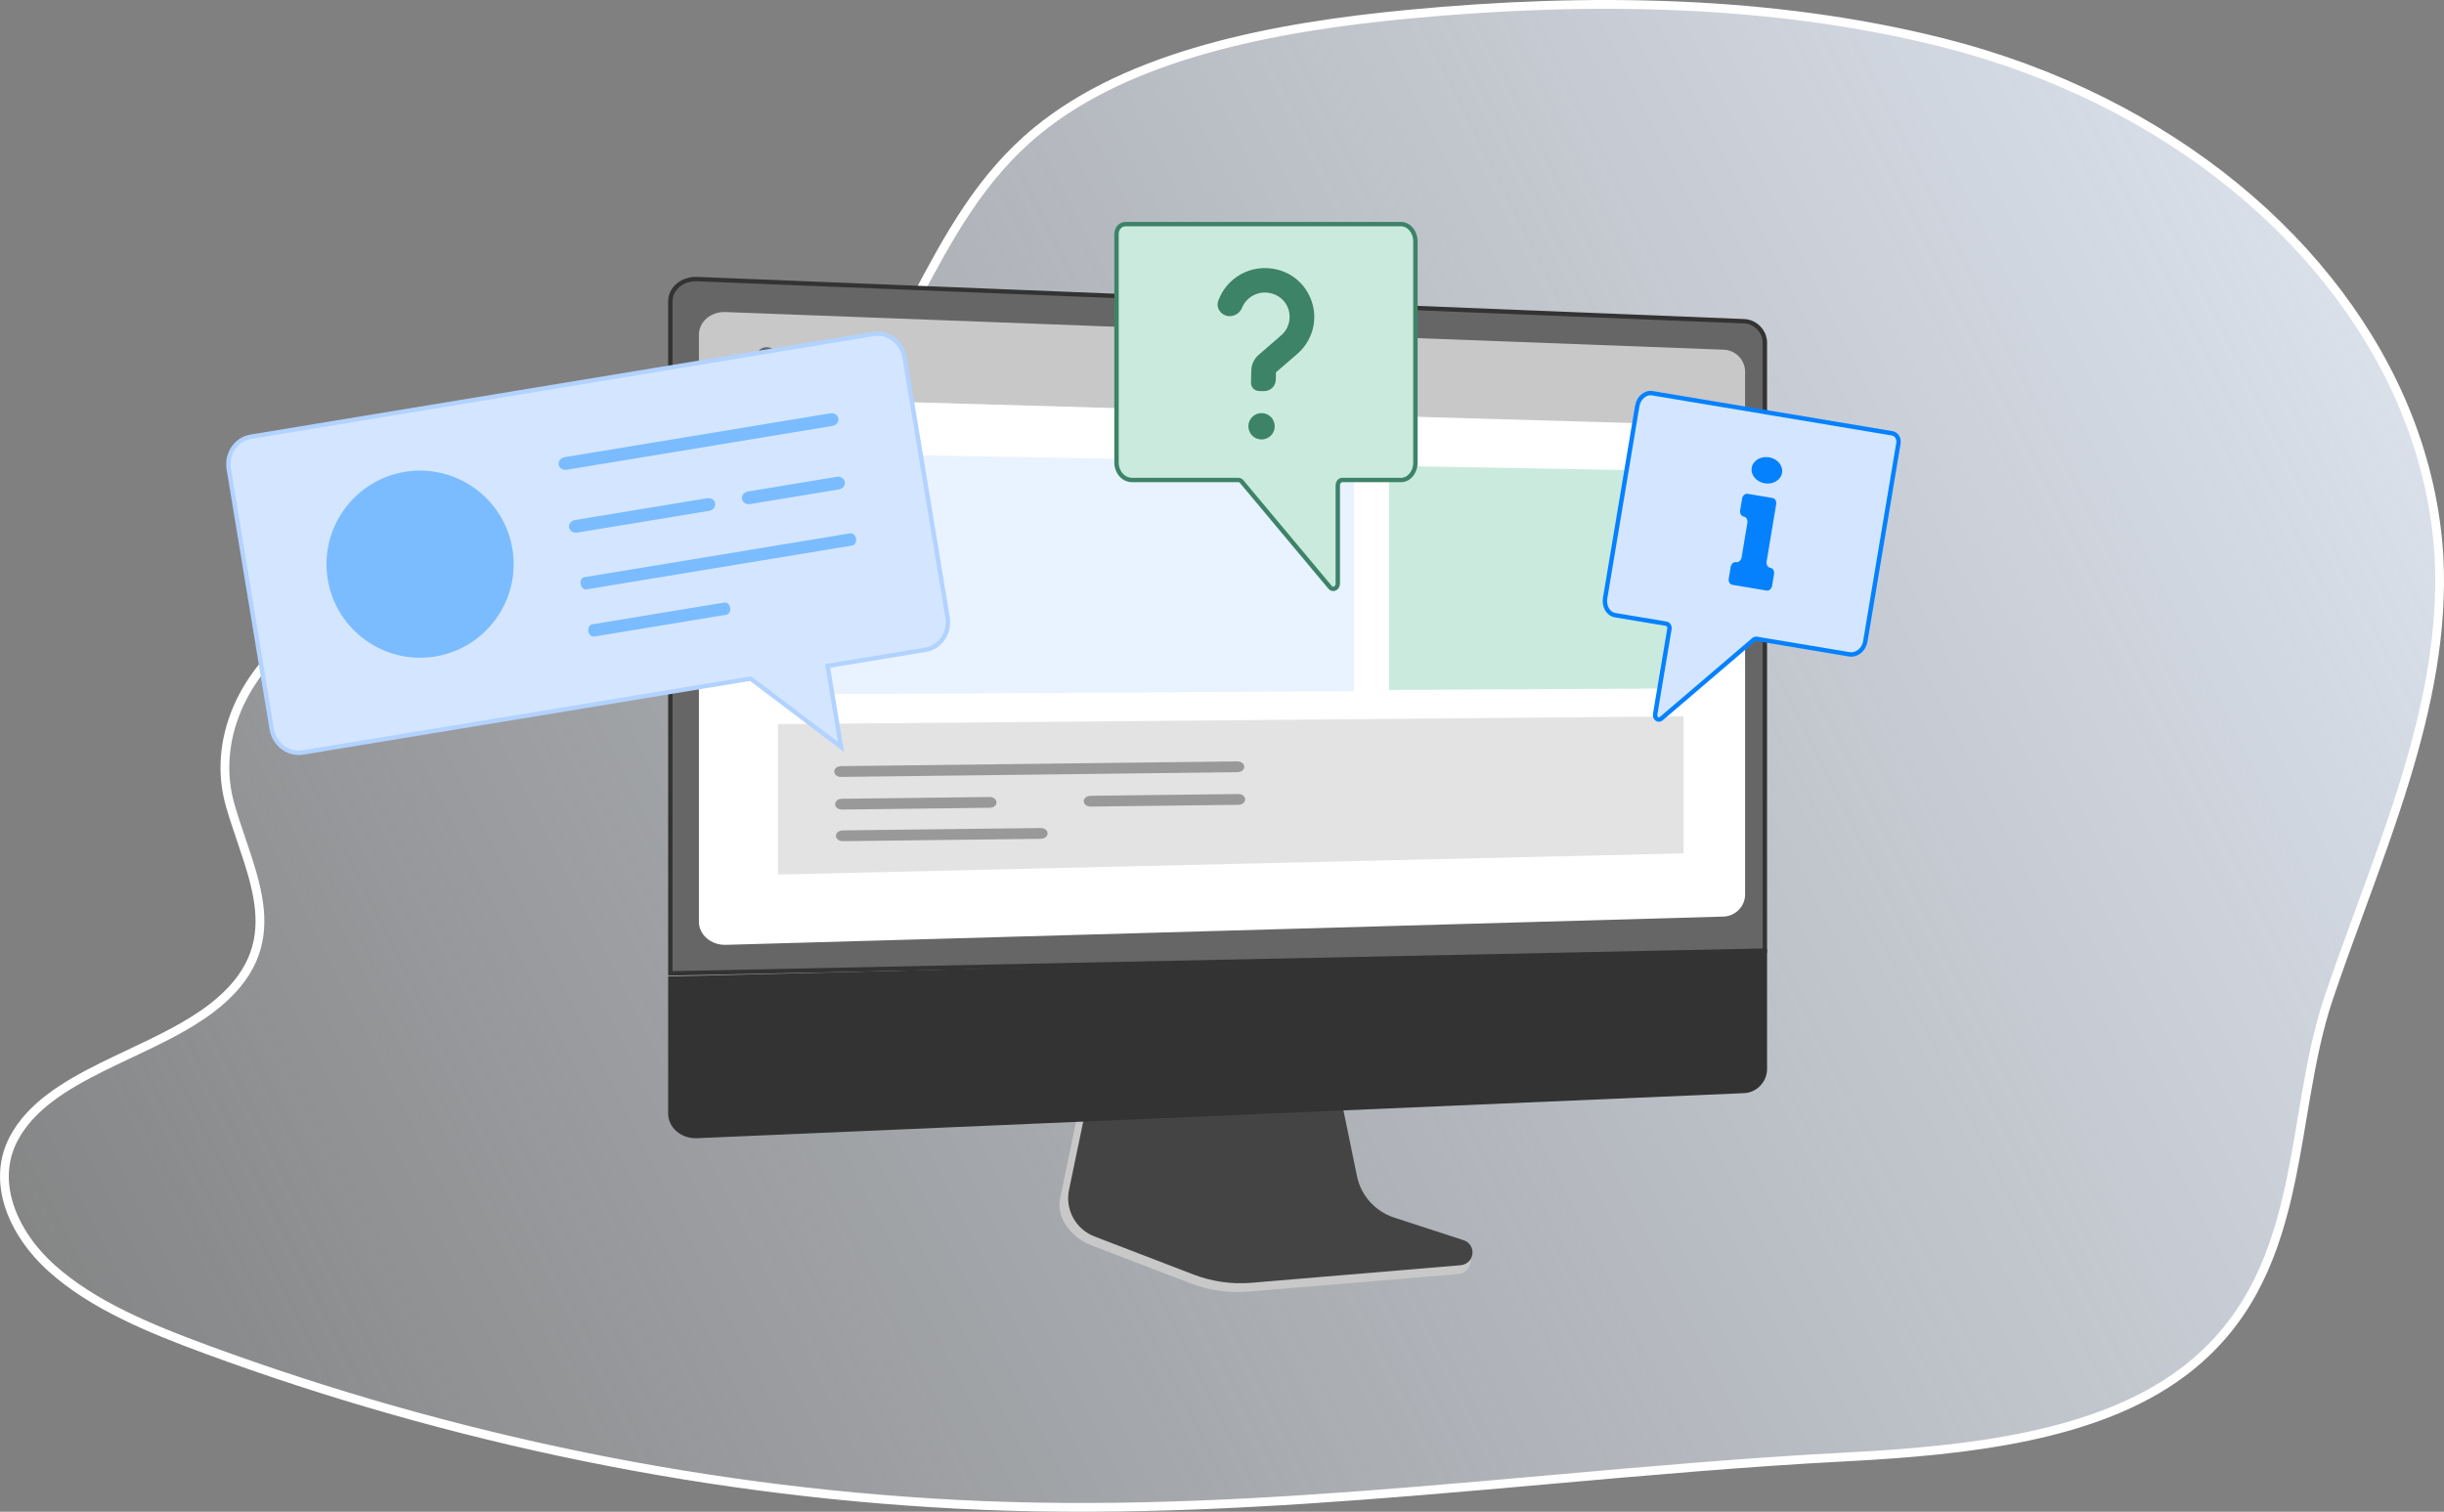
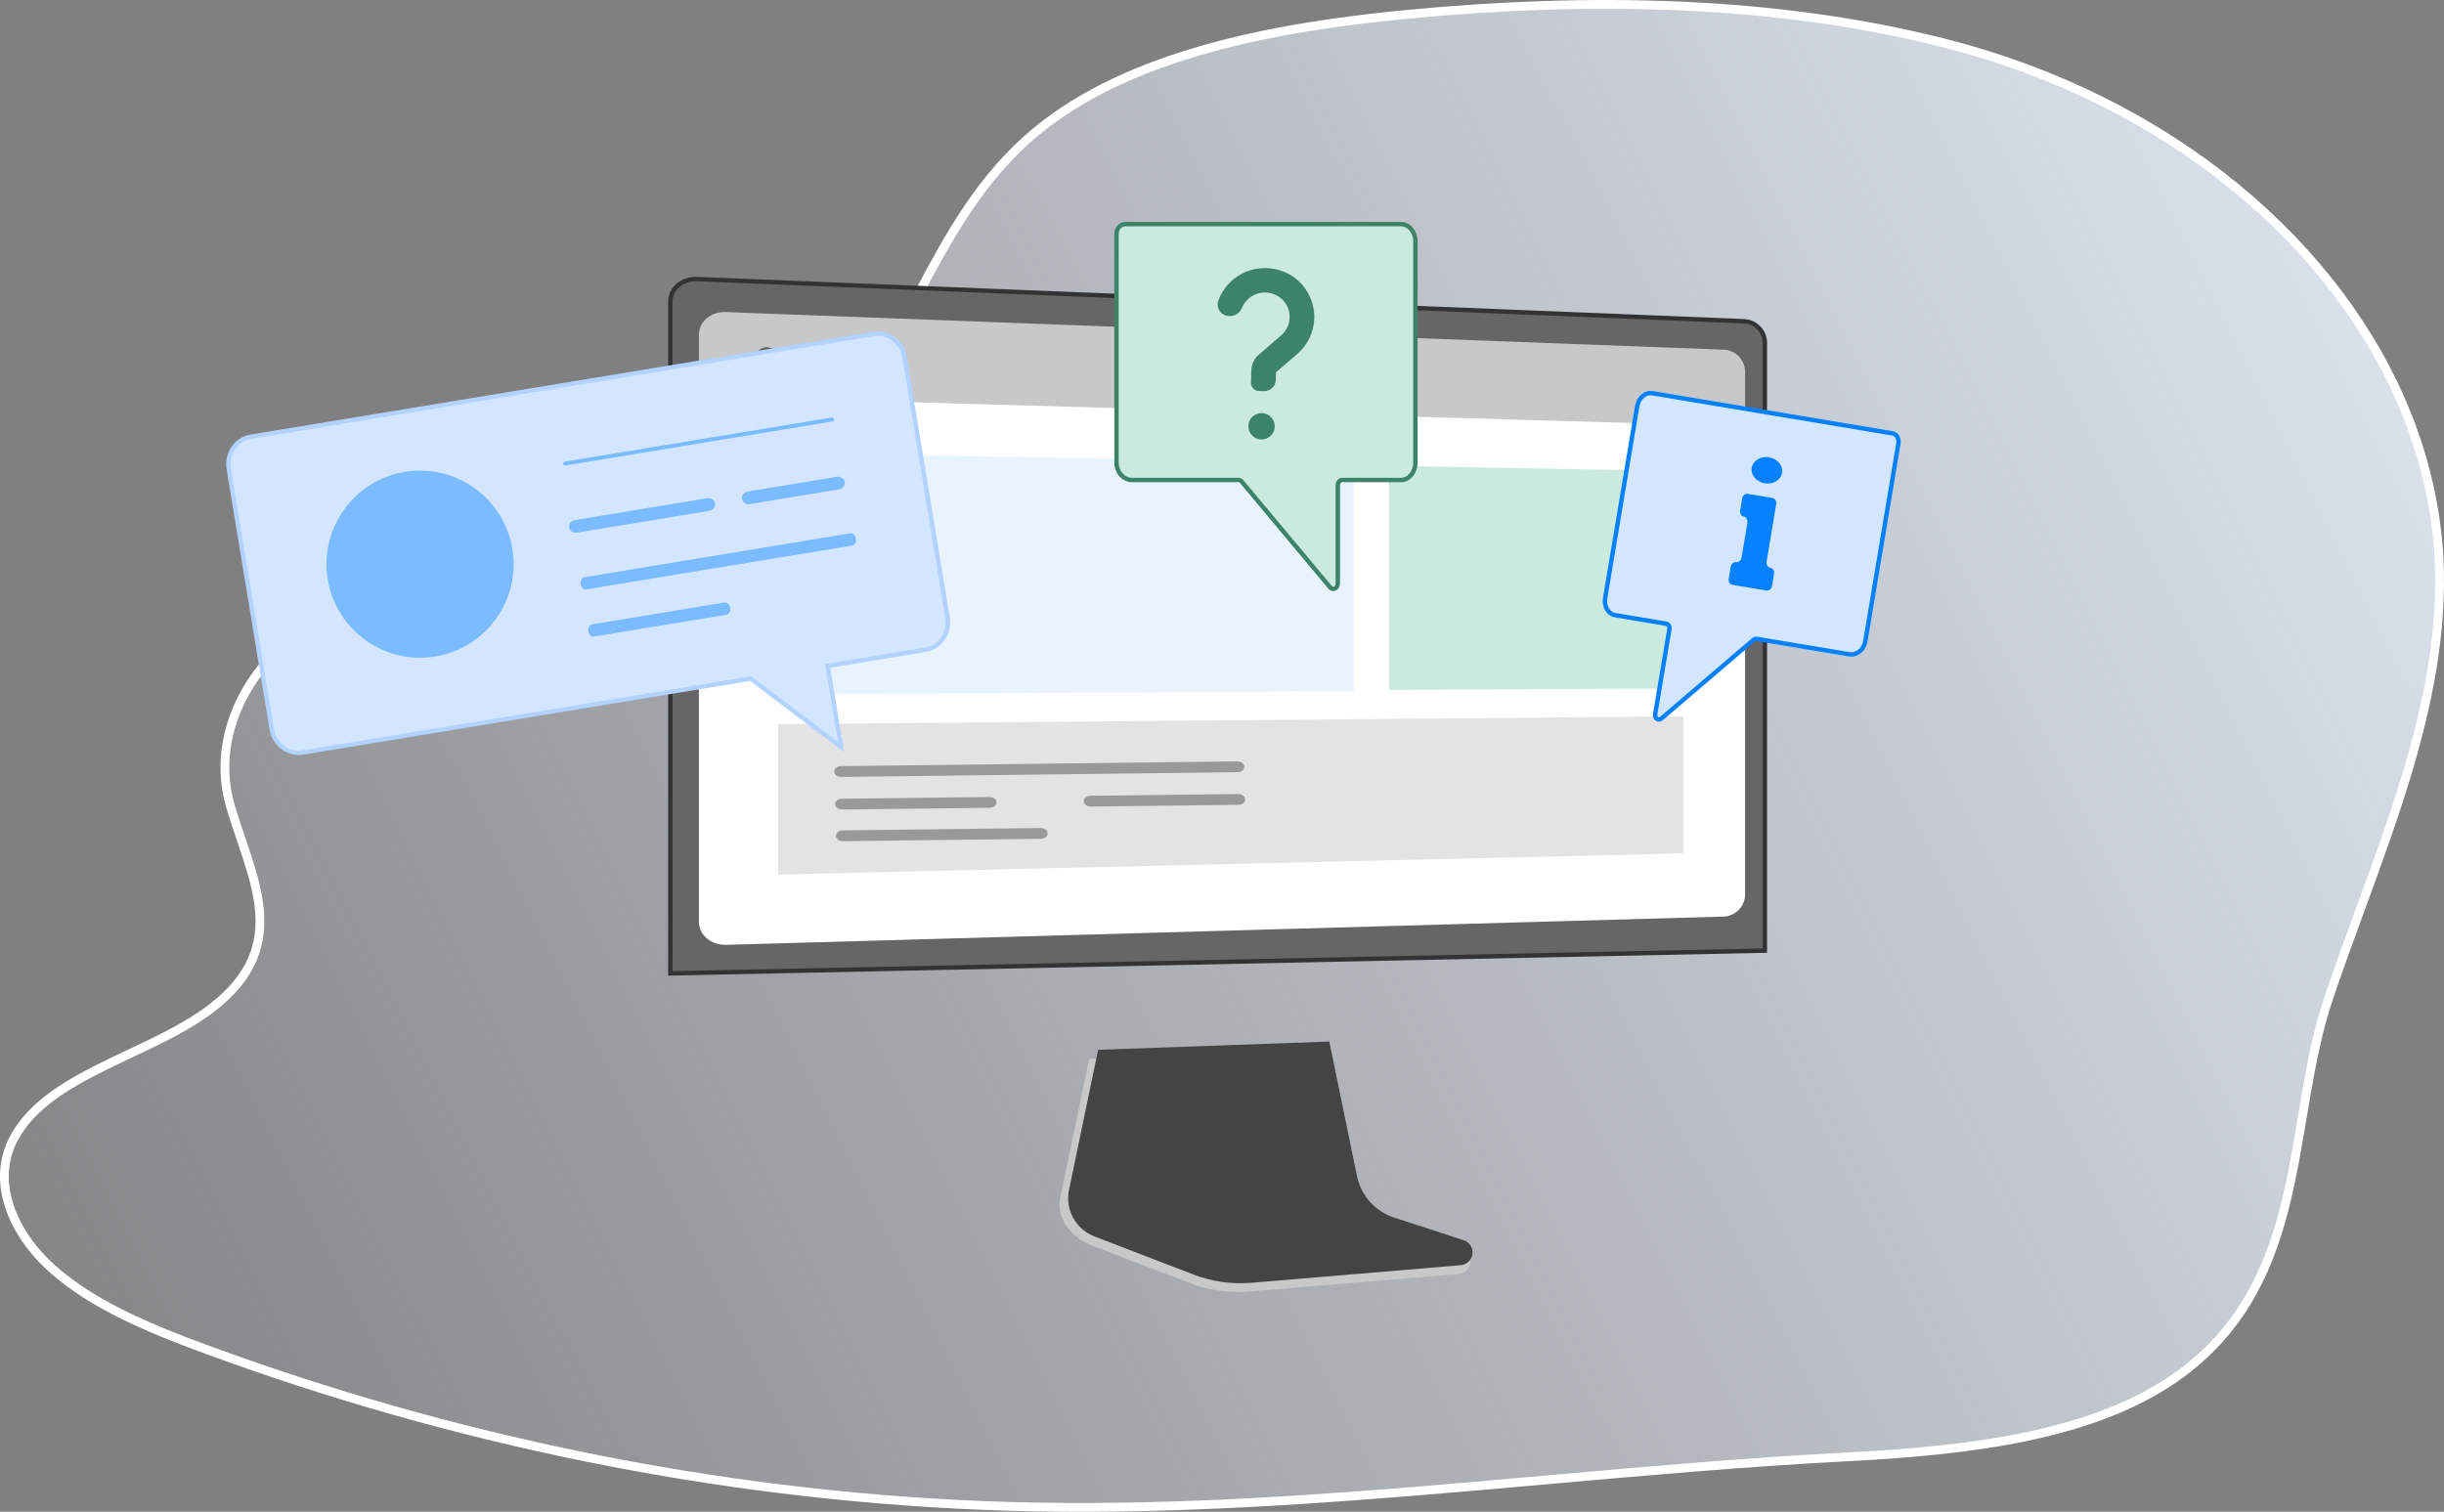
<svg xmlns="http://www.w3.org/2000/svg" width="556" height="344" viewBox="0 0 556 344" fill="none">
  <rect x="0" y="0" width="556" height="344" fill="#808080" stroke="none" />
  <path d="M235.931 29.768L235.932 29.768C257.001 12.478 289.449 6.165 320.609 3.215C361.196 -0.628 403.123 -0.065 441.872 9.679C493.706 22.718 532.424 55.979 547.741 94.801C551.821 105.168 554.243 115.927 554.862 126.783C555.744 143.886 552.296 160.642 547.212 177.277C544.166 187.245 540.559 197.094 536.952 206.943C534.519 213.586 532.086 220.23 529.824 226.911C527.399 234.066 525.911 241.674 524.586 249.356C524.303 250.997 524.027 252.641 523.751 254.284C522.733 260.357 521.714 266.432 520.315 272.388C516.767 287.49 510.811 301.639 496.426 312.372C477.023 326.848 447.687 330.075 420.127 331.512L420.179 332.51L420.127 331.512C397.396 332.698 374.701 334.713 352.026 336.726C341.947 337.621 331.872 338.515 321.799 339.336C289.046 342.006 256.282 343.906 223.337 342.552C162.163 340.039 102.26 327.39 47.213 307.158C34.087 302.336 21.077 296.953 11.832 288.646L11.831 288.645C2.569 280.335 -1.991 268.684 3.157 259.019C7.01 251.792 14.565 247.106 23.134 242.841C25.184 241.821 27.294 240.824 29.416 239.822C36.055 236.687 42.811 233.497 48.198 229.356L48.198 229.356C52.771 225.839 55.669 222.223 57.326 218.476C58.984 214.727 59.367 210.917 59.019 207.066C58.672 203.23 57.598 199.333 56.33 195.398C55.865 193.953 55.377 192.512 54.886 191.063C54.026 188.524 53.159 185.964 52.395 183.328L52.395 183.327C48.178 168.816 54.993 152.609 69.84 142.573L69.84 142.572C83.231 133.514 100.998 130.089 119.306 126.899C120.247 126.735 121.189 126.572 122.133 126.408C139.441 123.408 157.026 120.36 171.155 112.545L171.16 112.542C188.727 102.691 197.742 87.743 205.957 72.457C206.763 70.956 207.562 69.453 208.36 67.95C215.716 54.103 223.012 40.367 235.931 29.768Z" fill="url(#paint0_linear_967_1370)" stroke="white" stroke-width="2" />
  <path d="M316.633 279.058C312.294 277.649 309.051 274.042 308.136 269.61L301.82 239L247.793 240.879L241.144 272.767C240.213 277.233 243.94 281.714 248.234 283.359L270.837 292.019C275.041 293.63 279.561 294.271 284.052 293.896L331.823 289.893C333.22 289.777 334.339 288.702 334.501 287.322C334.664 285.943 335.643 284.396 334.31 283.963L316.633 279.058Z" fill="#C8C8C8" />
  <path d="M317.173 277.06C312.848 275.65 309.616 272.044 308.705 267.611L302.41 237L249.823 238.88L243.195 270.769C242.267 275.236 244.723 279.714 249.001 281.359L271.529 290.019C275.719 291.629 280.223 292.271 284.7 291.896L332.31 287.894C333.701 287.777 334.818 286.702 334.98 285.323C335.142 283.944 334.305 282.643 332.977 282.209L317.173 277.06Z" fill="#444444" />
  <path d="M401.5 77.978V216.312L152.5 221.489V68.579C152.5 65.712 155.175 63.369 158.579 63.506C158.579 63.506 158.579 63.506 158.579 63.506L396.766 73.093C399.373 73.198 401.5 75.404 401.5 77.978Z" fill="#666666" stroke="#333333" />
  <path d="M159 90V209.737C159 212.726 161.772 215.092 165.151 214.997L392.082 208.565C394.79 208.489 397 206.245 397 203.58V96.788L159 90Z" fill="white" />
  <path d="M397 97V84.569C397 81.921 394.834 79.672 392.182 79.572L165.025 71.005C161.715 70.88 159 73.207 159 76.176V90.114L397 97Z" fill="#C8C8C8" />
  <path d="M177 81.592C177 82.97 175.883 84.047 174.504 83.998C173.121 83.95 172 82.79 172 81.407C172 80.026 173.121 78.948 174.504 79.002C175.882 79.054 177 80.214 177 81.592Z" fill="#666666" />
  <path d="M187 81.591C187 82.969 185.66 84.046 184.004 83.999C182.345 83.95 181 82.79 181 81.408C181 80.027 182.347 78.948 184.004 79.002C185.66 79.053 187 80.211 187 81.591Z" fill="#666666" />
  <path d="M195 82.108C195 83.761 193.883 85.055 192.503 84.998C191.122 84.939 190 83.549 190 81.89C190 80.231 191.122 78.939 192.503 79.002C193.884 79.063 195 80.453 195 82.108Z" fill="#666666" />
-   <path d="M152 222.19V253.341C152 256.606 154.974 259.15 158.599 258.993L396.786 248.742C399.657 248.619 402 246.15 402 243.256V216L152 222.19Z" fill="#333333" />
  <path opacity="0.5" d="M308 157.286L177 158V103L308 105.396V157.286Z" fill="#D4E6FF" />
  <path d="M383 156.644L316 157V106L383 107.196V156.644Z" fill="#CAEADE" />
  <path opacity="0.5" d="M383 194.19L177 199V164.781L383 163V194.19Z" fill="#C8C8C8" />
  <path fill-rule="evenodd" clip-rule="evenodd" d="M198.701 75.999L57.051 99.379C53.709 99.93 51.47 103.227 52.051 106.744L61.808 165.862C62.389 169.377 65.568 171.78 68.91 171.228L170.767 154.417L191.33 169.96L188.287 151.525L210.56 147.849C213.901 147.297 216.141 144 215.56 140.485L205.803 81.367C205.222 77.85 202.042 75.447 198.701 75.999Z" fill="#D4E6FF" />
  <path d="M198.701 75.999L57.051 99.379C53.709 99.93 51.47 103.227 52.051 106.744L61.808 165.862C62.389 169.377 65.568 171.78 68.91 171.228L170.767 154.417L191.33 169.96L188.287 151.525L210.56 147.849C213.901 147.297 216.141 144 215.56 140.485L205.803 81.367C205.222 77.85 202.042 75.447 198.701 75.999" stroke="#B2D2FF" />
  <path fill-rule="evenodd" clip-rule="evenodd" d="M92.098 107.368C80.515 109.28 72.647 120.259 74.559 131.842C76.47 143.425 87.45 151.293 99.033 149.381C110.616 147.47 118.484 136.491 116.572 124.907C114.66 113.324 103.681 105.456 92.098 107.368" fill="#7ABCFF" />
  <path fill-rule="evenodd" clip-rule="evenodd" d="M189.242 95.925L128.726 105.913C128.405 105.966 128.112 105.81 128.071 105.563C128.03 105.316 128.258 105.073 128.579 105.02L189.095 95.031C189.416 94.978 189.71 95.135 189.75 95.382C189.791 95.63 189.564 95.872 189.242 95.925" fill="#7ABCFF" />
-   <path d="M189.242 95.925L128.726 105.913C128.405 105.966 128.112 105.81 128.071 105.563C128.03 105.316 128.258 105.073 128.579 105.02L189.095 95.031C189.416 94.978 189.71 95.135 189.75 95.382C189.791 95.63 189.564 95.872 189.242 95.925" stroke="#7ABCFF" stroke-width="2" />
  <path fill-rule="evenodd" clip-rule="evenodd" d="M193.817 123.636L133.301 133.625C132.98 133.678 132.653 133.32 132.571 132.827C132.49 132.333 132.684 131.89 133.006 131.837L193.522 121.848C193.843 121.795 194.17 122.153 194.251 122.646C194.332 123.14 194.138 123.583 193.817 123.636" fill="#7ABCFF" />
  <path d="M193.817 123.636L133.301 133.625C132.98 133.678 132.653 133.32 132.571 132.827C132.49 132.333 132.684 131.89 133.006 131.837L193.522 121.848C193.843 121.795 194.17 122.153 194.251 122.646C194.332 123.14 194.138 123.583 193.817 123.636" stroke="#7ABCFF" />
  <path fill-rule="evenodd" clip-rule="evenodd" d="M161.213 115.244L131.085 120.216C130.765 120.269 130.472 120.112 130.432 119.865C130.391 119.618 130.617 119.375 130.937 119.322L161.065 114.35C161.385 114.297 161.678 114.454 161.718 114.701C161.759 114.948 161.533 115.191 161.213 115.244" fill="#7ABCFF" />
  <path d="M161.213 115.244L131.085 120.216C130.765 120.269 130.472 120.112 130.432 119.865C130.391 119.618 130.617 119.375 130.937 119.322L161.065 114.35C161.385 114.297 161.678 114.454 161.718 114.701C161.759 114.948 161.533 115.191 161.213 115.244" stroke="#7ABCFF" stroke-width="2" />
  <path fill-rule="evenodd" clip-rule="evenodd" d="M165.197 139.379L135.069 144.352C134.749 144.405 134.423 144.047 134.342 143.554C134.26 143.058 134.454 142.617 134.774 142.564L164.902 137.591C165.222 137.539 165.547 137.894 165.629 138.39C165.71 138.883 165.517 139.326 165.197 139.379" fill="#7ABCFF" />
  <path d="M165.197 139.379L135.069 144.352C134.749 144.405 134.423 144.047 134.342 143.554C134.26 143.058 134.454 142.617 134.774 142.564L164.902 137.591C165.222 137.539 165.547 137.894 165.629 138.39C165.71 138.883 165.517 139.326 165.197 139.379" stroke="#7ABCFF" />
  <path fill-rule="evenodd" clip-rule="evenodd" d="M190.715 110.374L170.414 113.725C170.096 113.778 169.804 113.62 169.764 113.373C169.723 113.127 169.948 112.884 170.267 112.831L190.567 109.48C190.885 109.428 191.177 109.585 191.217 109.832C191.258 110.079 191.033 110.322 190.715 110.374" fill="#7ABCFF" />
  <path d="M190.715 110.374L170.414 113.725C170.096 113.778 169.804 113.62 169.764 113.373C169.723 113.127 169.948 112.884 170.267 112.831L190.567 109.48C190.885 109.428 191.177 109.585 191.217 109.832C191.258 110.079 191.033 110.322 190.715 110.374" stroke="#7ABCFF" stroke-width="2" />
  <path fill-rule="evenodd" clip-rule="evenodd" d="M375.89 89.477L430.475 98.601C431.435 98.762 432.067 99.77 431.887 100.851L424.35 145.937C424.031 147.849 422.396 149.17 420.696 148.885L399.635 145.365C399.392 145.324 399.14 145.399 398.94 145.571L377.949 163.511C377.271 164.089 376.389 163.451 376.548 162.5L379.783 143.143C379.882 142.554 379.561 142.01 379.067 141.927L367.448 139.985C365.871 139.721 364.847 137.983 365.162 136.102L372.466 92.407C372.78 90.525 374.314 89.214 375.89 89.477" fill="#D4E6FF" />
  <path d="M375.89 89.477L430.475 98.601C431.435 98.762 432.067 99.77 431.887 100.851L424.35 145.937C424.031 147.849 422.396 149.17 420.696 148.885L399.635 145.365C399.392 145.324 399.14 145.399 398.94 145.571L377.949 163.511C377.271 164.089 376.389 163.451 376.548 162.5L379.783 143.143C379.882 142.554 379.561 142.01 379.067 141.927L367.448 139.985C365.871 139.721 364.847 137.983 365.162 136.102L372.466 92.407C372.78 90.525 374.314 89.214 375.89 89.477" stroke="#0581FE" />
  <path fill-rule="evenodd" clip-rule="evenodd" d="M402.719 129.195L402.768 129.204C403.338 129.299 403.705 129.939 403.589 130.634L403.144 133.295C403.028 133.99 402.473 134.476 401.903 134.38L394.101 133.076C393.533 132.981 393.165 132.341 393.281 131.646L393.723 129.002C393.839 128.307 394.395 127.821 394.963 127.916L394.966 127.917C395.534 128.012 396.09 127.526 396.206 126.831L397.52 118.973C397.636 118.278 397.269 117.638 396.7 117.543C396.131 117.447 395.762 116.807 395.878 116.112L396.323 113.449C396.439 112.753 396.996 112.269 397.566 112.364L403.254 113.315C403.824 113.41 404.191 114.048 404.075 114.745L401.899 127.765C401.782 128.46 402.15 129.1 402.719 129.195" fill="#0581FE" />
  <path fill-rule="evenodd" clip-rule="evenodd" d="M402.456 104.057V104.057C404.363 104.375 405.686 105.959 405.413 107.591C405.14 109.226 403.374 110.293 401.466 109.974C399.559 109.656 398.236 108.072 398.509 106.437C398.782 104.805 400.548 103.738 402.456 104.057" fill="#0581FE" />
  <path fill-rule="evenodd" clip-rule="evenodd" d="M318.717 51H256.001C254.895 51 254 52.01 254 53.258V105.232C254 107.436 255.583 109.224 257.534 109.224H281.734C282.013 109.224 282.28 109.353 282.474 109.583L302.585 133.638C303.233 134.411 304.341 133.864 304.341 132.768V110.453C304.341 109.774 304.801 109.224 305.367 109.224H318.717C320.531 109.224 322 107.464 322 105.296V54.925C322 52.758 320.531 51 318.717 51Z" fill="#CAEADE" />
  <path d="M318.717 51H256.001C254.895 51 254 52.01 254 53.258V105.232C254 107.436 255.583 109.224 257.534 109.224H281.734C282.013 109.224 282.28 109.353 282.474 109.583L302.585 133.638C303.233 134.411 304.341 133.864 304.341 132.768V110.453C304.341 109.774 304.801 109.224 305.367 109.224H318.717C320.531 109.224 322 107.464 322 105.296V54.925C322 52.758 320.531 51 318.717 51" stroke="#3D8367" />
  <path fill-rule="evenodd" clip-rule="evenodd" d="M277.141 68.479C278.968 63.276 284.585 59.846 290.639 61.36C293.23 62.006 295.543 63.614 297.027 65.812C300.421 70.843 299.204 77.006 295.15 80.509L290.276 84.724L290.235 86.442C290.202 87.886 288.989 89.034 287.527 88.999L286.405 88.973C285.383 88.95 284.574 88.11 284.598 87.1L284.663 84.311C284.696 82.931 285.314 81.628 286.364 80.72L291.453 76.317C292.979 75 293.669 73.034 293.269 70.966C292.895 69.047 291.42 67.42 289.539 66.837C286.479 65.889 283.576 67.502 282.541 70.064C282.073 71.219 280.936 71.969 279.679 71.939C277.889 71.898 276.552 70.154 277.141 68.479Z" fill="#3D8367" />
  <path fill-rule="evenodd" clip-rule="evenodd" d="M289.999 97.069C289.96 98.727 288.586 100.039 286.93 99.999C285.273 99.962 283.964 98.587 284.001 96.929C284.04 95.273 285.414 93.961 287.07 94.001C288.725 94.038 290.036 95.413 289.999 97.069Z" fill="#3D8367" />
  <path fill-rule="evenodd" clip-rule="evenodd" d="M281.572 175.047L191.308 176.128C190.837 176.134 190.448 175.884 190.44 175.571C190.431 175.258 190.807 174.999 191.278 174.993L281.542 173.913C282.013 173.907 282.402 174.157 282.41 174.47C282.419 174.783 282.043 175.042 281.572 175.047Z" fill="#999999" />
  <path d="M281.572 175.047L191.308 176.128C190.837 176.134 190.448 175.884 190.44 175.571C190.431 175.258 190.807 174.999 191.278 174.993L281.542 173.913C282.013 173.907 282.402 174.157 282.41 174.47C282.419 174.783 282.043 175.042 281.572 175.047" stroke="#999999" stroke-width="1.32" />
  <path fill-rule="evenodd" clip-rule="evenodd" d="M236.833 190.208L191.701 190.748C191.23 190.754 190.841 190.504 190.833 190.191C190.824 189.878 191.2 189.619 191.671 189.614L236.803 189.073C237.274 189.068 237.663 189.317 237.671 189.63C237.68 189.944 237.304 190.202 236.833 190.208Z" fill="#999999" />
  <path d="M236.833 190.208L191.701 190.748C191.23 190.754 190.841 190.504 190.833 190.191C190.824 189.878 191.2 189.619 191.671 189.614L236.803 189.073C237.274 189.068 237.663 189.317 237.671 189.63C237.68 189.944 237.304 190.202 236.833 190.208" stroke="#999999" stroke-width="1.32" />
  <path fill-rule="evenodd" clip-rule="evenodd" d="M225.206 183.149L191.508 183.552C191.037 183.558 190.647 183.308 190.639 182.995C190.631 182.682 191.006 182.423 191.477 182.418L225.175 182.014C225.646 182.008 226.035 182.258 226.044 182.571C226.052 182.884 225.677 183.143 225.206 183.149Z" fill="#999999" />
  <path d="M225.206 183.149L191.508 183.552C191.037 183.558 190.647 183.308 190.639 182.995C190.631 182.682 191.006 182.423 191.477 182.418L225.175 182.014C225.646 182.008 226.035 182.258 226.044 182.571C226.052 182.884 225.677 183.143 225.206 183.149" stroke="#999999" stroke-width="1.32" />
  <path fill-rule="evenodd" clip-rule="evenodd" d="M281.773 182.472L248.074 182.875C247.603 182.881 247.214 182.631 247.206 182.318C247.197 182.005 247.573 181.746 248.044 181.74L281.742 181.337C282.213 181.331 282.602 181.581 282.611 181.894C282.619 182.207 282.244 182.466 281.773 182.472Z" fill="#999999" />
  <path d="M281.773 182.472L248.074 182.875C247.603 182.881 247.214 182.631 247.206 182.318C247.197 182.005 247.573 181.746 248.044 181.74L281.742 181.337C282.213 181.331 282.602 181.581 282.611 181.894C282.619 182.207 282.244 182.466 281.773 182.472" stroke="#999999" stroke-width="1.32" />
  <defs>
    <linearGradient id="paint0_linear_967_1370" x1="635.5" y1="-1.43671e-05" x2="-16.5" y2="327.5" gradientUnits="userSpaceOnUse">
      <stop stop-color="#EBF3FF" />
      <stop offset="1" stop-color="#EBF3FF" stop-opacity="0" />
    </linearGradient>
  </defs>
</svg>